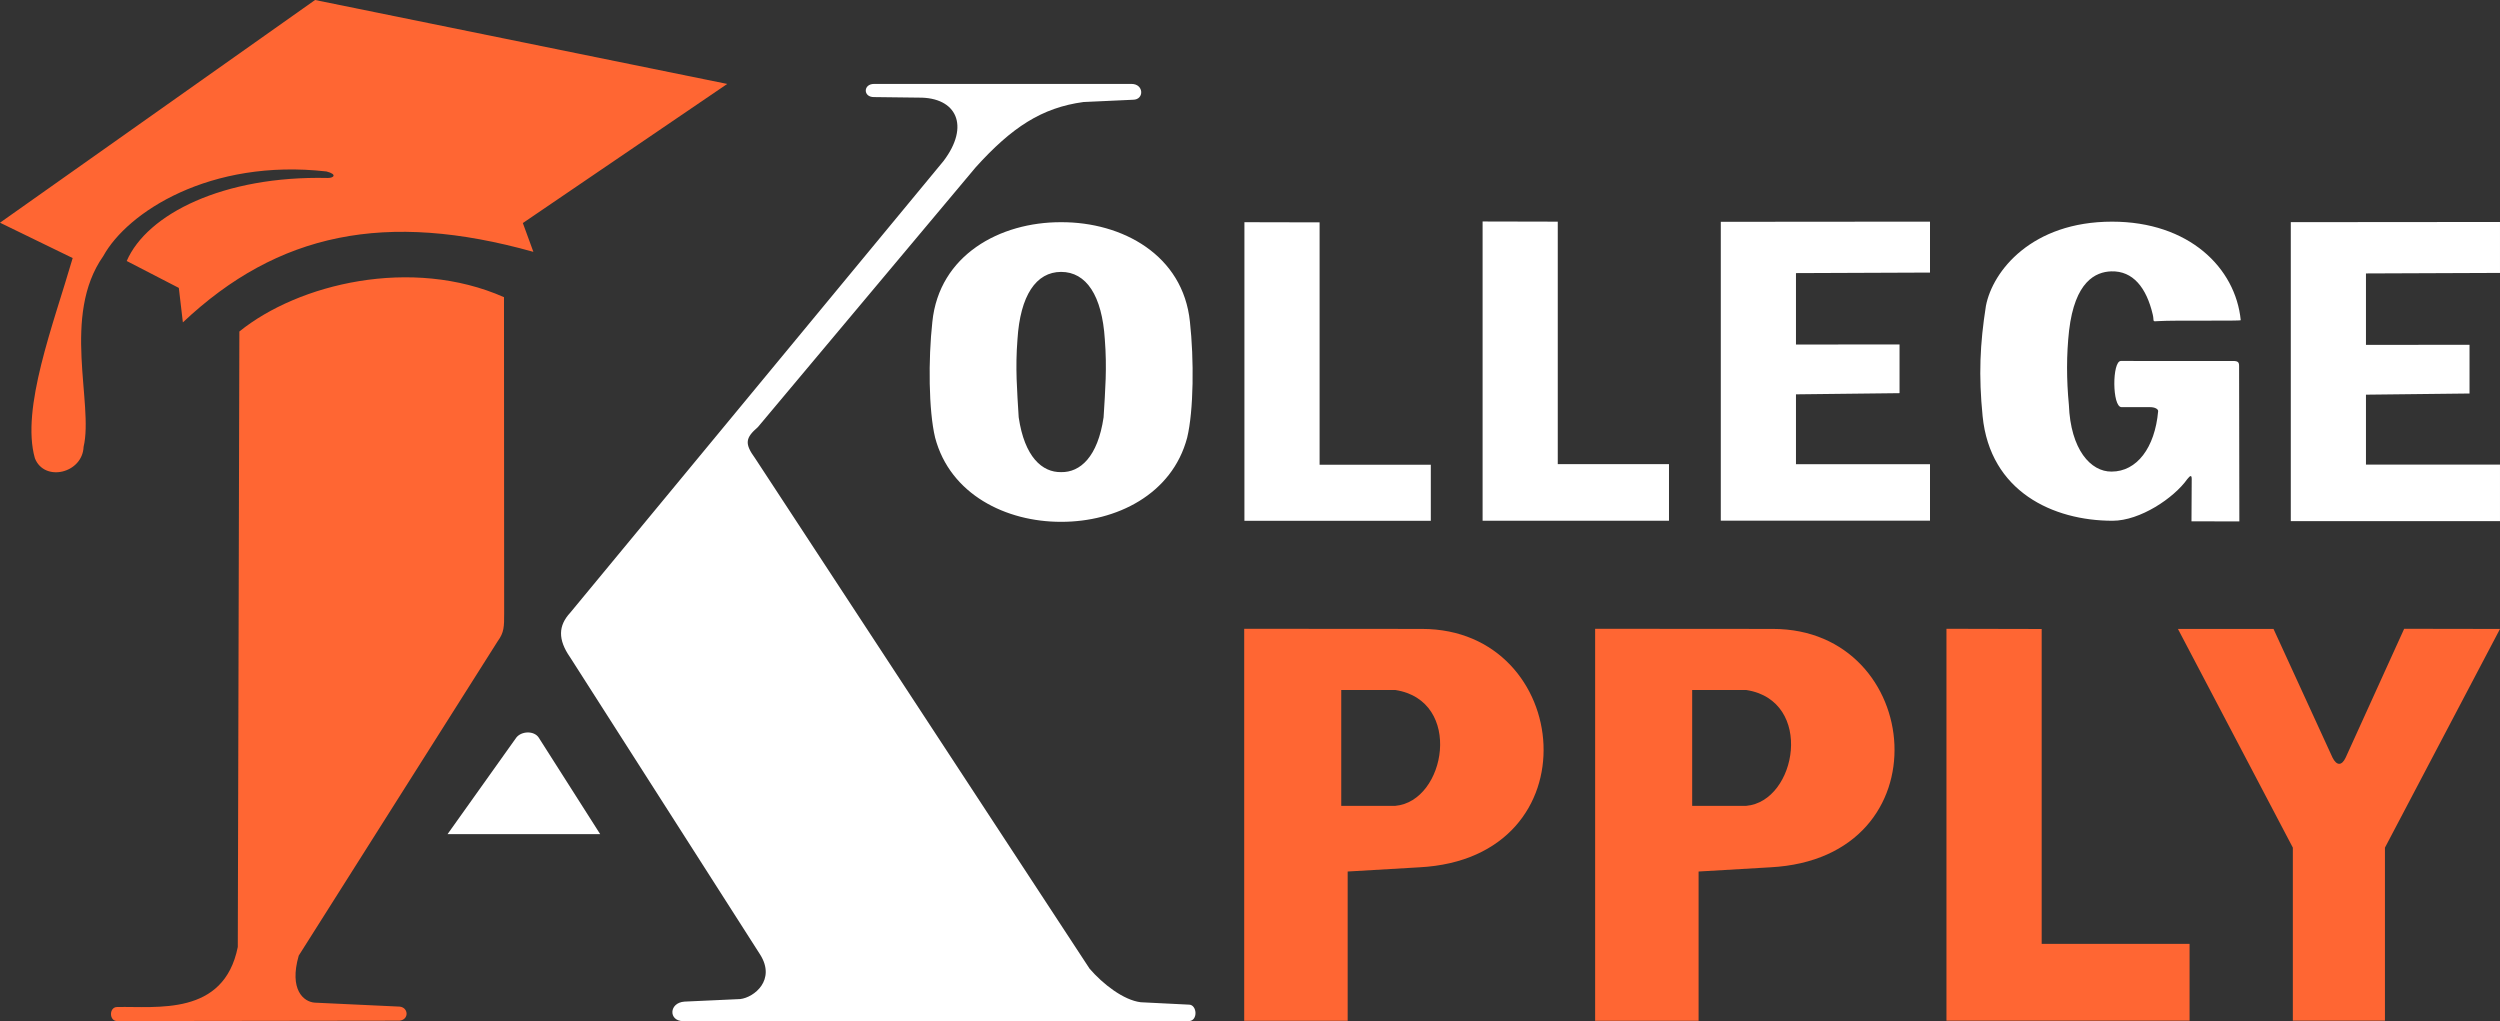
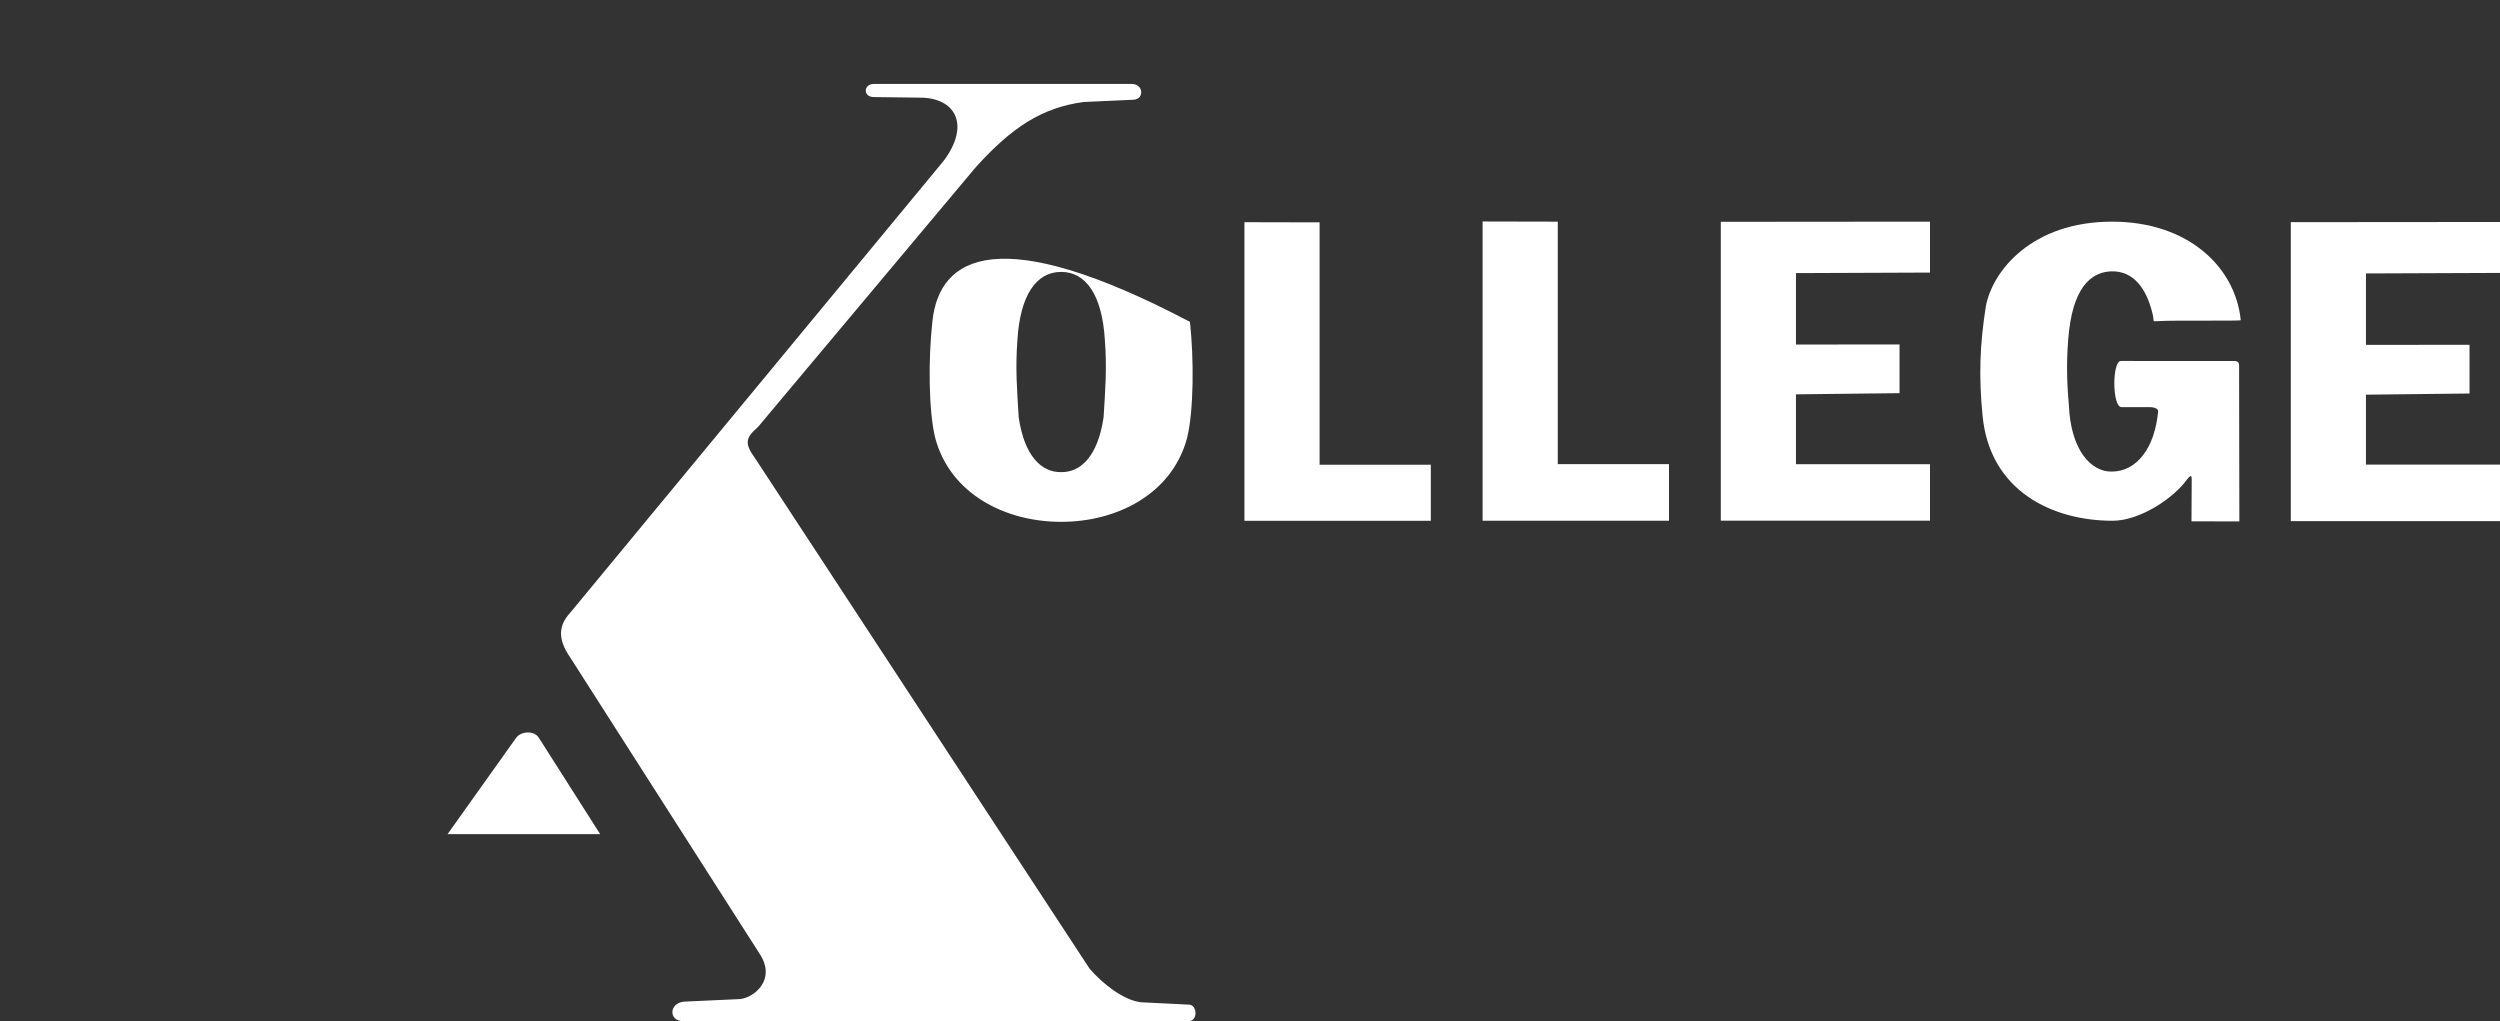
<svg xmlns="http://www.w3.org/2000/svg" width="284" height="116" viewBox="0 0 284 116" fill="none">
  <rect x="0" y="0" width="284" height="116" fill="#333333" stroke="none" />
-   <path fill-rule="evenodd" clip-rule="evenodd" d="M3.962 52.054C2.363 46.409 6.055 36.882 8.256 29.315L0 25.299L35.791 0L82.613 9.535L59.395 25.338L60.592 28.611C43.833 23.912 31.57 26.44 20.774 36.624L20.315 32.707L14.395 29.649C16.701 24.323 25.372 19.943 37.209 20.218C37.919 20.235 38.351 19.804 37.09 19.478C23.831 17.982 14.456 24.131 11.734 29.09C6.963 35.862 10.658 45.871 9.497 50.755C9.376 53.779 5.032 54.791 3.962 52.055L3.962 52.054ZM57.253 33.758C46.761 29.125 33.906 32.227 27.192 37.658L27.013 107.578C25.433 115.469 17.797 114.299 13.306 114.397C12.376 114.397 12.375 115.994 13.306 115.994L45.39 115.949C46.503 115.82 46.403 114.436 45.39 114.351L35.761 113.901C34.473 113.816 32.828 112.407 33.936 108.559L56.549 72.827C57.273 71.837 57.273 71.189 57.273 69.648L57.253 33.758ZM161.538 71.445L141.341 71.43V115.965H153.095V99.004L161.22 98.528C181.257 97.497 178.735 71.445 161.538 71.445ZM158.504 78.383H152.366V91.544H158.504C164.256 91.045 166.268 79.582 158.504 78.383ZM201.404 71.445L181.207 71.43V115.965H192.96V99.004L201.086 98.528C221.122 97.497 218.601 71.445 201.404 71.445ZM198.37 78.383H192.231V91.544H198.37C204.122 91.045 206.133 79.582 198.37 78.383ZM231.935 71.454L221.118 71.43V115.951H248.734V107.225H231.935V71.454ZM273.113 71.43L284 71.448L270.93 96.292V115.951H260.467V96.292L247.414 71.448H258.272L264.982 86.08C265.455 87.002 266.021 86.999 266.459 86.08L273.113 71.43L273.113 71.43Z" fill="#FF6633" />
-   <path fill-rule="evenodd" clip-rule="evenodd" d="M120.546 53.633C122.702 53.675 124.707 51.911 125.368 47.407C125.553 44.321 125.765 41.816 125.508 38.552C125.198 33.582 123.401 30.888 120.546 30.888C117.692 30.888 115.895 33.582 115.585 38.552C115.327 41.816 115.539 44.321 115.724 47.407C116.385 51.911 118.391 53.675 120.546 53.633ZM120.546 59.279C126.791 59.296 133.157 56.174 134.862 49.721C135.604 46.641 135.648 40.826 135.177 36.562C134.406 28.967 127.487 25.217 120.546 25.242C113.605 25.217 106.686 28.967 105.915 36.562C105.444 40.826 105.489 46.641 106.23 49.721C107.936 56.174 114.301 59.296 120.546 59.279ZM283.999 25.217L260.234 25.237V59.198H283.999V52.776H268.773V44.835L280.538 44.702V39.167L268.773 39.179V31.063L283.999 31.003V25.217V25.217ZM219.248 25.178L195.482 25.198V59.151H219.248V52.73H204.022V44.797L215.787 44.663V39.128L204.022 39.14V31.025L219.248 30.964V25.178ZM176.962 25.18L168.423 25.161V59.155H189.597V52.728H176.962V25.18L176.962 25.18ZM149.906 25.261L141.366 25.242V59.16H162.54V52.796H149.906V25.261H149.906ZM253.65 41.011C254.265 40.992 254.36 41.182 254.361 41.575L254.39 59.235L248.952 59.22L248.979 54.424C248.981 53.95 248.824 53.987 248.479 54.422C246.952 56.581 243.112 59.158 239.988 59.158C233.229 59.158 226.074 55.848 225.224 47.272C224.765 42.643 224.917 39.092 225.601 34.743C226.373 30.756 230.826 25.18 239.93 25.18C248.672 25.18 253.959 30.425 254.547 36.371C254.559 36.491 247.051 36.36 245.221 36.477C244.411 36.529 244.746 36.555 244.555 35.741C243.836 32.674 242.306 30.755 239.839 30.826C238.058 30.886 235.702 31.966 235.047 37.558C234.743 40.312 234.749 43.123 235.024 45.984C235.219 51.085 237.512 53.603 239.88 53.572C242.729 53.572 244.799 50.89 245.167 46.694C245.158 46.454 244.774 46.252 244.255 46.252L241.005 46.252C239.93 46.249 239.924 41.009 240.933 41.005L253.649 41.011L253.65 41.011ZM58.657 83.783L50.84 94.76H68.182L61.193 83.783C60.662 82.99 59.246 83.041 58.657 83.783H58.657ZM64.775 69.607C63.418 71.07 63.358 72.651 64.762 74.665L86.364 108.458C88.156 111.326 85.677 113.309 84.088 113.494L77.758 113.783C75.969 113.909 75.93 116 77.61 116H135.023C136.137 116 136.001 114.08 135.023 114.125L129.59 113.855C127.636 113.618 125.288 111.793 123.774 110.037L85.788 52.073C84.552 50.378 84.68 49.745 86.098 48.516L110.846 18.997C114.942 14.467 118.337 12.235 123.08 11.59L128.723 11.331C130.008 11.318 129.948 9.534 128.544 9.534H99.286C98.051 9.534 98.029 11.043 99.286 11.028L104.351 11.09C108.674 11.036 110.219 14.299 107.175 18.302L64.775 69.607L64.775 69.607Z" fill="white" />
+   <path fill-rule="evenodd" clip-rule="evenodd" d="M120.546 53.633C122.702 53.675 124.707 51.911 125.368 47.407C125.553 44.321 125.765 41.816 125.508 38.552C125.198 33.582 123.401 30.888 120.546 30.888C117.692 30.888 115.895 33.582 115.585 38.552C115.327 41.816 115.539 44.321 115.724 47.407C116.385 51.911 118.391 53.675 120.546 53.633ZM120.546 59.279C126.791 59.296 133.157 56.174 134.862 49.721C135.604 46.641 135.648 40.826 135.177 36.562C113.605 25.217 106.686 28.967 105.915 36.562C105.444 40.826 105.489 46.641 106.23 49.721C107.936 56.174 114.301 59.296 120.546 59.279ZM283.999 25.217L260.234 25.237V59.198H283.999V52.776H268.773V44.835L280.538 44.702V39.167L268.773 39.179V31.063L283.999 31.003V25.217V25.217ZM219.248 25.178L195.482 25.198V59.151H219.248V52.73H204.022V44.797L215.787 44.663V39.128L204.022 39.14V31.025L219.248 30.964V25.178ZM176.962 25.18L168.423 25.161V59.155H189.597V52.728H176.962V25.18L176.962 25.18ZM149.906 25.261L141.366 25.242V59.16H162.54V52.796H149.906V25.261H149.906ZM253.65 41.011C254.265 40.992 254.36 41.182 254.361 41.575L254.39 59.235L248.952 59.22L248.979 54.424C248.981 53.95 248.824 53.987 248.479 54.422C246.952 56.581 243.112 59.158 239.988 59.158C233.229 59.158 226.074 55.848 225.224 47.272C224.765 42.643 224.917 39.092 225.601 34.743C226.373 30.756 230.826 25.18 239.93 25.18C248.672 25.18 253.959 30.425 254.547 36.371C254.559 36.491 247.051 36.36 245.221 36.477C244.411 36.529 244.746 36.555 244.555 35.741C243.836 32.674 242.306 30.755 239.839 30.826C238.058 30.886 235.702 31.966 235.047 37.558C234.743 40.312 234.749 43.123 235.024 45.984C235.219 51.085 237.512 53.603 239.88 53.572C242.729 53.572 244.799 50.89 245.167 46.694C245.158 46.454 244.774 46.252 244.255 46.252L241.005 46.252C239.93 46.249 239.924 41.009 240.933 41.005L253.649 41.011L253.65 41.011ZM58.657 83.783L50.84 94.76H68.182L61.193 83.783C60.662 82.99 59.246 83.041 58.657 83.783H58.657ZM64.775 69.607C63.418 71.07 63.358 72.651 64.762 74.665L86.364 108.458C88.156 111.326 85.677 113.309 84.088 113.494L77.758 113.783C75.969 113.909 75.93 116 77.61 116H135.023C136.137 116 136.001 114.08 135.023 114.125L129.59 113.855C127.636 113.618 125.288 111.793 123.774 110.037L85.788 52.073C84.552 50.378 84.68 49.745 86.098 48.516L110.846 18.997C114.942 14.467 118.337 12.235 123.08 11.59L128.723 11.331C130.008 11.318 129.948 9.534 128.544 9.534H99.286C98.051 9.534 98.029 11.043 99.286 11.028L104.351 11.09C108.674 11.036 110.219 14.299 107.175 18.302L64.775 69.607L64.775 69.607Z" fill="white" />
</svg>